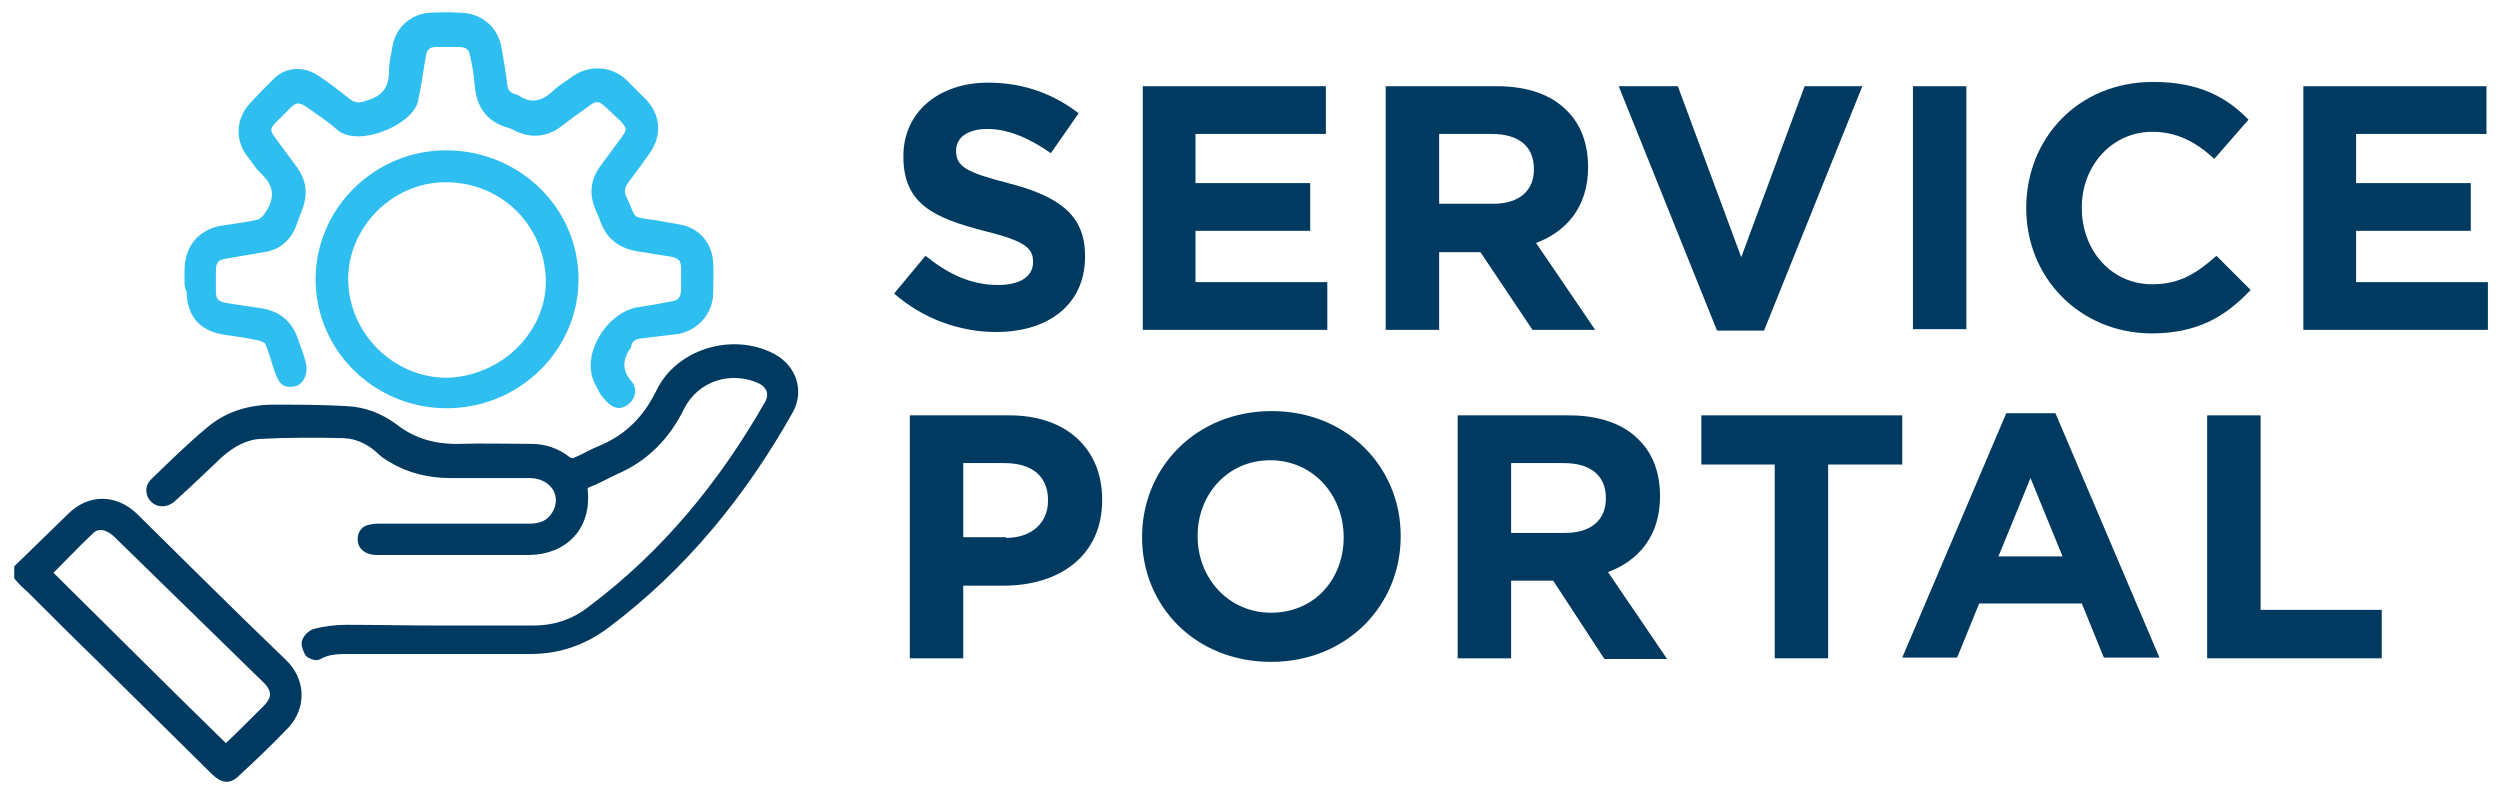
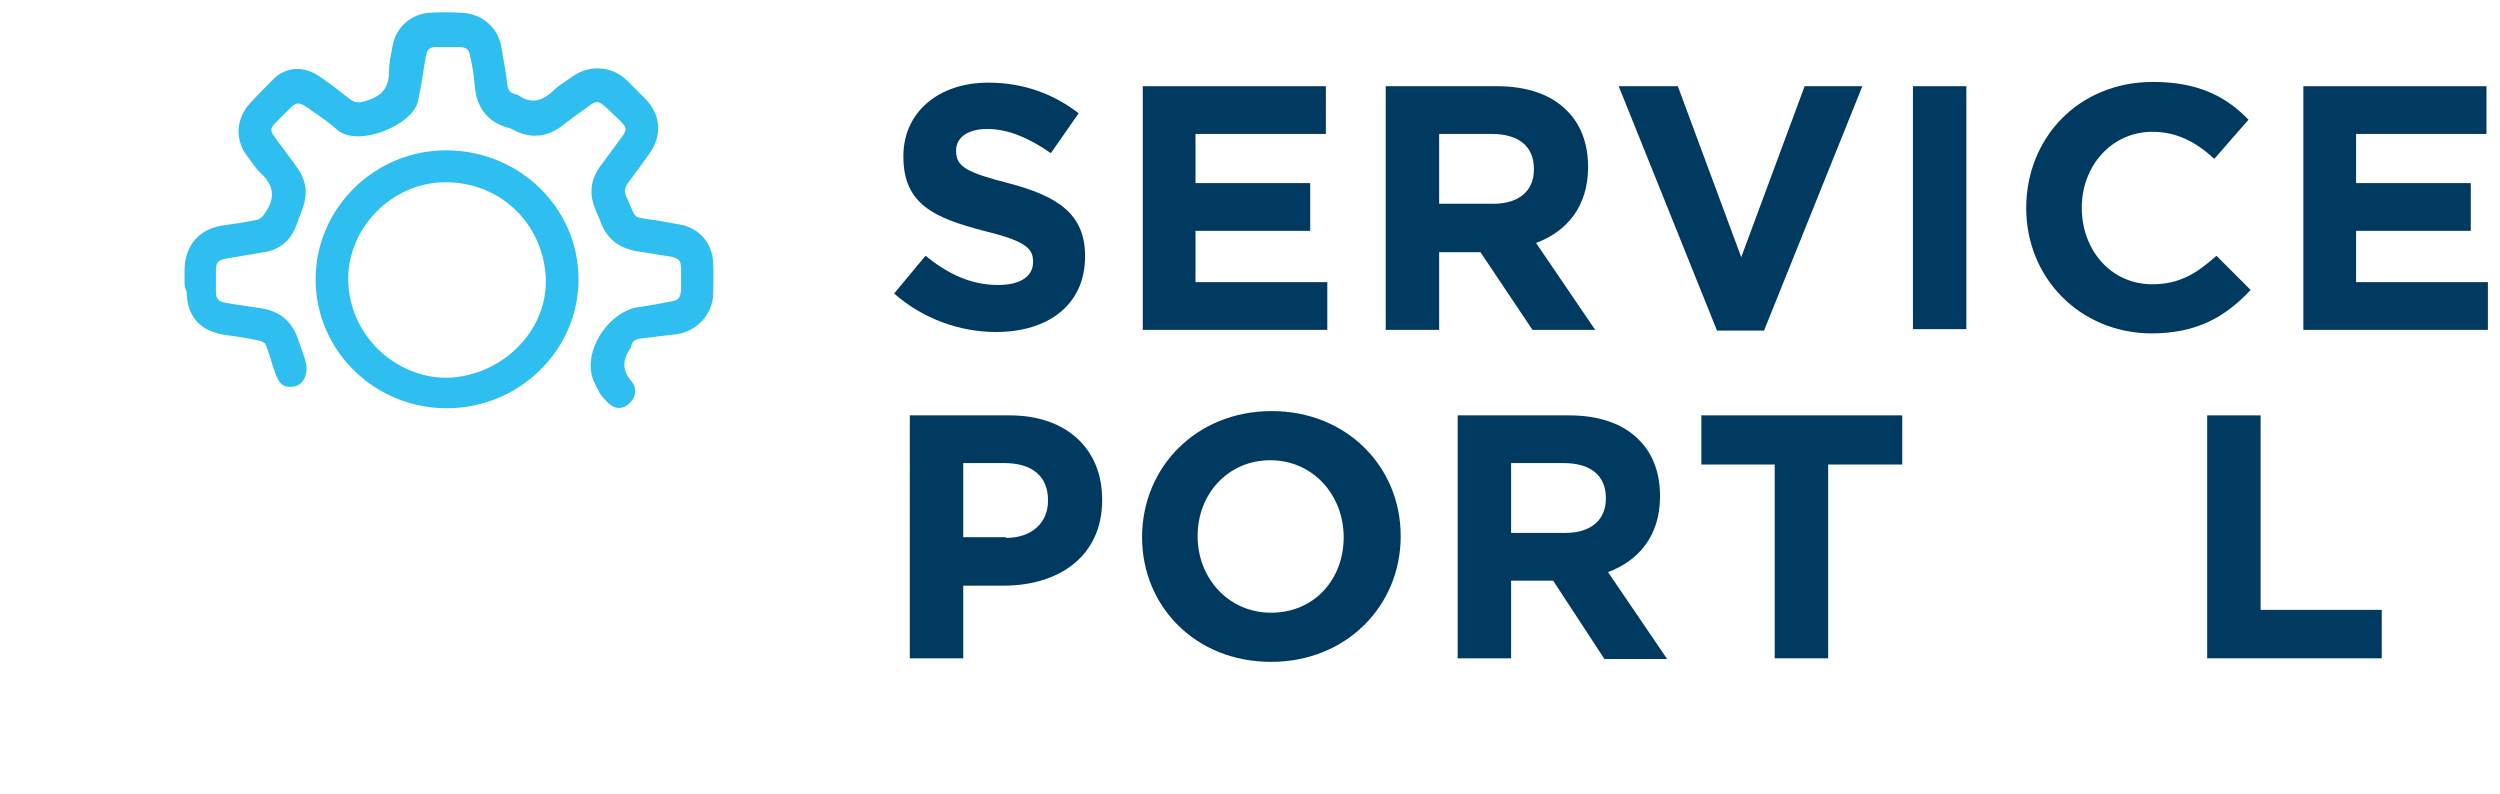
<svg xmlns="http://www.w3.org/2000/svg" version="1.1" id="Layer_1" x="0px" y="0px" viewBox="0 0 350.9 111.4" style="enable-background:new 0 0 350.9 111.4;" xml:space="preserve">
  <style type="text/css">
	.st0{fill:#003A60;}
	.st1{fill:#003A60;stroke:#003A60;stroke-miterlimit:10;}
	.st2{fill:#2EBEEF;stroke:#2EBEEF;stroke-miterlimit:10;}
</style>
  <g>
    <path class="st0" d="M125.5,41.2l4.4-5.3c3.1,2.5,6.3,4.1,10.2,4.1c3.1,0,4.9-1.2,4.9-3.2v-0.1c0-1.9-1.2-2.9-6.9-4.3   c-6.9-1.8-11.3-3.7-11.3-10.4v-0.1c0-6.2,5-10.3,11.9-10.3c5,0,9.2,1.6,12.7,4.3l-3.9,5.6c-3-2.1-6-3.4-8.9-3.4   c-2.9,0-4.4,1.3-4.4,3v0.1c0,2.2,1.5,3,7.3,4.5c6.9,1.8,10.8,4.3,10.8,10.2v0.1c0,6.8-5.2,10.6-12.5,10.6   C134.8,46.6,129.6,44.8,125.5,41.2z" />
    <path class="st0" d="M160.4,12.1h25.7v6.7h-18.3v6.9h16.1v6.7h-16.1v7.2h18.5v6.7h-25.9V12.1z" />
    <path class="st0" d="M194.5,12.1h15.6c4.3,0,7.7,1.2,9.9,3.5c1.9,1.9,2.9,4.6,2.9,7.8v0.1c0,5.5-3,9-7.3,10.6l8.3,12.2h-8.8   l-7.3-10.9H202v10.9h-7.5V12.1z M209.6,28.6c3.7,0,5.7-1.9,5.7-4.8v-0.1c0-3.2-2.2-4.9-5.9-4.9H202v9.8H209.6z" />
    <path class="st0" d="M227.2,12.1h8.3l8.9,24l8.9-24h8.1l-13.8,34.3H241L227.2,12.1z" />
    <path class="st0" d="M268.5,12.1h7.5v34.1h-7.5V12.1z" />
    <path class="st0" d="M284.4,29.2L284.4,29.2c0-9.8,7.3-17.7,17.8-17.7c6.4,0,10.3,2.1,13.4,5.3l-4.8,5.5c-2.6-2.4-5.3-3.8-8.7-3.8   c-5.7,0-9.9,4.8-9.9,10.6v0.1c0,5.8,4,10.7,9.9,10.7c3.9,0,6.3-1.6,9-4l4.8,4.8c-3.5,3.7-7.4,6.1-14,6.1   C291.9,46.7,284.4,39,284.4,29.2z" />
    <path class="st0" d="M323.3,12.1H349v6.7h-18.3v6.9h16.1v6.7h-16.1v7.2h18.5v6.7h-25.9V12.1z" />
    <path class="st0" d="M127.8,58.3h13.9c8.1,0,13,4.8,13,11.8v0.1c0,7.9-6.1,12-13.8,12h-5.7v10.2h-7.5V58.3z M141.2,75.5   c3.7,0,5.9-2.2,5.9-5.2v-0.1c0-3.4-2.3-5.2-6.1-5.2h-5.8v10.4H141.2z" />
    <path class="st0" d="M160.3,75.4L160.3,75.4c0-9.8,7.6-17.7,18.2-17.7c10.5,0,18.1,7.8,18.1,17.5v0.1c0,9.7-7.6,17.6-18.2,17.6   C167.8,92.9,160.3,85.1,160.3,75.4z M188.6,75.4L188.6,75.4c0-5.9-4.3-10.8-10.3-10.8c-6,0-10.2,4.8-10.2,10.6v0.1   c0,5.8,4.3,10.7,10.3,10.7C184.5,86,188.6,81.3,188.6,75.4z" />
    <path class="st0" d="M204.6,58.3h15.6c4.3,0,7.7,1.2,9.9,3.5c1.9,1.9,2.9,4.6,2.9,7.8v0.1c0,5.5-3,9-7.3,10.6l8.3,12.2h-8.8   L218,81.5h-5.9v10.9h-7.5V58.3z M219.7,74.8c3.7,0,5.7-1.9,5.7-4.8v-0.1c0-3.2-2.2-4.9-5.9-4.9h-7.4v9.8H219.7z" />
    <path class="st0" d="M249.2,65.2h-10.4v-6.9h28.2v6.9h-10.4v27.2h-7.5V65.2z" />
-     <path class="st0" d="M281.6,58h6.9l14.6,34.3h-7.8l-3.1-7.6h-14.4l-3.1,7.6H267L281.6,58z M289.5,78.1l-4.5-11l-4.5,11H289.5z" />
    <path class="st0" d="M309.8,58.3h7.5v27.3h17v6.8h-24.5V58.3z" />
  </g>
  <g>
-     <path class="st1" d="M2.5,79.7c2.5-2.4,4.9-4.8,7.4-7.2c2.7-2.7,6.3-2.6,9,0c6.9,6.8,13.8,13.7,20.9,20.5c2.5,2.4,2.8,6.1,0.3,8.8   c-2.3,2.4-4.7,4.7-7.1,6.9c-0.9,0.8-1.7,0.7-2.8-0.3c-5.4-5.3-10.8-10.7-16.2-16c-3.3-3.2-6.5-6.4-9.8-9.7C3.5,82.1,3,81.6,2.5,81   C2.5,80.6,2.5,80.1,2.5,79.7z M31.7,105c1.9-1.8,3.7-3.6,5.5-5.4c1.6-1.5,1.6-2.8,0-4.3c-2.8-2.7-5.5-5.4-8.3-8.1   c-4.2-4.1-8.4-8.2-12.6-12.3c-1.2-1.1-2.6-1.4-3.6-0.4c-2,1.9-3.9,3.9-5.9,5.9C15.1,88.6,23.3,96.8,31.7,105z" />
-     <path class="st1" d="M61.6,88.3c4.4,0,8.8,0,13.2,0c3.1,0,5.8-0.9,8.2-2.8c10.4-7.8,18.4-17.6,24.8-28.8c0.8-1.4,0.3-2.7-1.2-3.4   c-4.1-1.8-8.9-0.3-11,3.8c-2,4.1-5,7.2-9.2,9c-1.3,0.6-2.5,1.3-3.8,1.8c-0.5,0.2-0.7,0.5-0.6,1c0.5,5-2.7,8.4-7.7,8.5   c-7.1,0-14.2,0-21.2,0c-0.3,0-0.6,0-1-0.1c-0.9-0.2-1.4-0.8-1.4-1.6c0-0.9,0.5-1.5,1.4-1.6c0.4-0.1,0.8-0.1,1.2-0.1c7,0,14,0,21,0   c1.8,0,3.1-0.6,3.9-2.3c1.1-2.5-0.7-5-3.7-5.1c-3.8,0-7.5,0-11.3,0c-3,0-5.8-0.7-8.3-2.2c-0.5-0.3-1-0.6-1.5-1.1   C52,62,50.3,61.1,48.3,61c-3.9-0.1-7.8-0.1-11.7,0.1c-2.2,0.1-4.1,1.2-5.8,2.7c-2.1,2-4.2,4-6.4,6c-0.6,0.6-1.3,0.9-2.1,0.7   c-1.3-0.4-1.7-2-0.7-2.9c2.6-2.5,5.1-5,7.9-7.3c2.5-2.1,5.6-3,8.9-3c3.4,0,6.8,0,10.2,0.2c2.5,0.1,4.8,1,6.8,2.5   c2.7,2.1,5.8,2.9,9.2,2.8c3.3-0.1,6.6,0,9.9,0c2,0,3.7,0.6,5.2,1.8c0.3,0.2,0.8,0.3,1.1,0.1c1.2-0.5,2.3-1.2,3.6-1.7   c3.8-1.6,6.4-4.3,8.2-8c2.7-5.6,10.3-7.8,15.8-4.9c2.9,1.5,4,4.8,2.4,7.6c-6.6,11.7-14.9,21.9-25.7,30c-3.2,2.4-6.7,3.6-10.7,3.6   c-8.3,0-16.6,0-24.9,0c-1.6,0-3.3-0.1-4.8,0.8c-0.3,0.2-1.1-0.1-1.4-0.4c-0.3-0.5-0.6-1.3-0.4-1.7c0.2-0.6,0.9-1.2,1.5-1.3   c1.3-0.3,2.7-0.5,4.1-0.5C52.9,88.2,57.3,88.3,61.6,88.3z" />
    <path class="st2" d="M26.4,39.4c0-0.5,0-0.9,0-1.4c0-3.3,1.9-5.5,5.2-5.9c1.4-0.2,2.9-0.4,4.3-0.7c0.9-0.1,1.4-0.7,1.9-1.5   c1.4-2.2,1.1-4.1-0.8-5.9c-0.8-0.7-1.3-1.7-2-2.5c-1.5-2.1-1.3-4.7,0.4-6.6c1.1-1.2,2.3-2.4,3.5-3.6c1.5-1.4,3.7-1.5,5.6-0.2   c1.5,1,2.9,2.1,4.3,3.2c0.9,0.7,1.7,0.7,2.8,0.3c2.4-0.7,3.5-2.1,3.5-4.6c0-1.2,0.3-2.3,0.5-3.5c0.4-2.3,2.3-4,4.6-4.2   c1.5-0.1,3.1-0.1,4.6,0c2.6,0.1,4.7,1.9,5.1,4.5c0.3,1.7,0.6,3.4,0.8,5.1c0.1,1,0.6,1.6,1.5,1.8c0.1,0,0.2,0.1,0.3,0.1   c2,1.4,3.8,0.9,5.5-0.7c0.8-0.8,1.8-1.3,2.7-2c2.2-1.5,5-1.3,6.9,0.5c0.9,0.9,1.8,1.8,2.7,2.7c1.9,2,2.1,4.6,0.5,6.9   c-1,1.4-2,2.8-3,4.1c-0.6,0.8-0.8,1.6-0.3,2.6c1.5,3.3,0.8,3,4.4,3.5c1.1,0.2,2.2,0.4,3.4,0.6c2.5,0.4,4.2,2.4,4.3,4.9   c0.1,1.5,0,2.9,0,4.4c-0.1,2.6-2.1,4.7-4.6,5.1c-1.7,0.2-3.3,0.4-5,0.6c-1,0.1-1.7,0.5-1.9,1.5c0,0.1,0,0.1-0.1,0.2   c-1.2,1.8-1.2,3.5,0.3,5.2c0.7,0.9,0.3,2-0.6,2.6c-0.8,0.5-1.5,0.3-2.3-0.6c-0.4-0.4-0.8-0.9-1-1.4c-0.4-0.7-0.8-1.5-0.9-2.2   c-0.7-3.6,2.6-8.2,6.2-8.7c1.5-0.2,3.1-0.5,4.6-0.8c1.3-0.2,1.7-0.8,1.8-2.1c0-1,0-1.9,0-2.9c0-1.5-0.5-2-2-2.3   c-1.5-0.2-3-0.5-4.5-0.7c-2.4-0.4-4.1-1.6-4.9-4c-0.2-0.6-0.5-1.1-0.7-1.7c-0.8-1.9-0.6-3.7,0.6-5.4c1-1.4,2.1-2.8,3.1-4.2   c0.9-1.2,0.8-1.8-0.3-2.9c-0.6-0.6-1.3-1.2-1.9-1.8c-1.3-1.2-1.9-1.3-3.3-0.2c-1.3,0.9-2.5,1.8-3.8,2.8c-1.8,1.3-3.7,1.5-5.7,0.6   c-0.4-0.2-0.7-0.4-1.1-0.5c-3-0.8-4.3-2.8-4.5-5.8c-0.1-1.3-0.3-2.5-0.6-3.8c-0.2-1.3-0.8-1.8-2.1-1.8c-1.1,0-2.1,0-3.2,0   c-1.1,0-1.7,0.5-1.9,1.6c-0.3,1.6-0.5,3.2-0.8,4.8c-0.1,0.5-0.2,1-0.3,1.5c-0.5,3-7.9,6.2-10.6,3.8c-1.3-1.2-2.8-2.1-4.3-3.2   c-1.2-0.8-1.9-0.8-2.9,0.2c-0.7,0.7-1.4,1.4-2,2c-1,1-1.1,1.6-0.2,2.8c1,1.4,2.1,2.8,3.1,4.2c1.2,1.7,1.4,3.4,0.7,5.3   c-0.3,0.8-0.6,1.6-0.9,2.4c-0.7,1.9-2.1,3.1-4.1,3.4c-1.7,0.3-3.5,0.6-5.3,0.9c-1.4,0.2-1.9,0.8-1.9,2.2c0,1,0,2,0,3   c0,1.2,0.6,1.8,1.8,2c1.7,0.3,3.4,0.5,5.2,0.8c2.2,0.4,3.7,1.6,4.5,3.8c0.4,1.3,1,2.5,1.2,3.8c0.1,0.6-0.1,1.6-0.6,2   c-0.3,0.4-1.3,0.5-1.8,0.3c-0.5-0.2-0.8-1-1-1.5c-0.5-1.3-0.8-2.8-1.4-4.1c-0.2-0.5-1.1-0.8-1.8-0.9c-1.4-0.3-2.9-0.5-4.3-0.7   c-3.3-0.5-4.9-2.4-4.9-5.7C26.4,40.4,26.4,39.9,26.4,39.4z" />
    <path class="st2" d="M80.7,39.2c0,9.7-8.1,17.6-18,17.6c-9.9,0-17.9-7.9-17.9-17.6c0-9.7,8.1-17.7,18-17.6   C72.7,21.7,80.7,29.5,80.7,39.2z M77.1,38.8c-0.5-8.1-7.1-14.1-15.3-13.7c-7.7,0.4-13.9,7.3-13.4,14.9c0.5,7.8,7.3,13.9,15,13.5   C71.3,52.9,77.5,46.3,77.1,38.8z" />
  </g>
</svg>